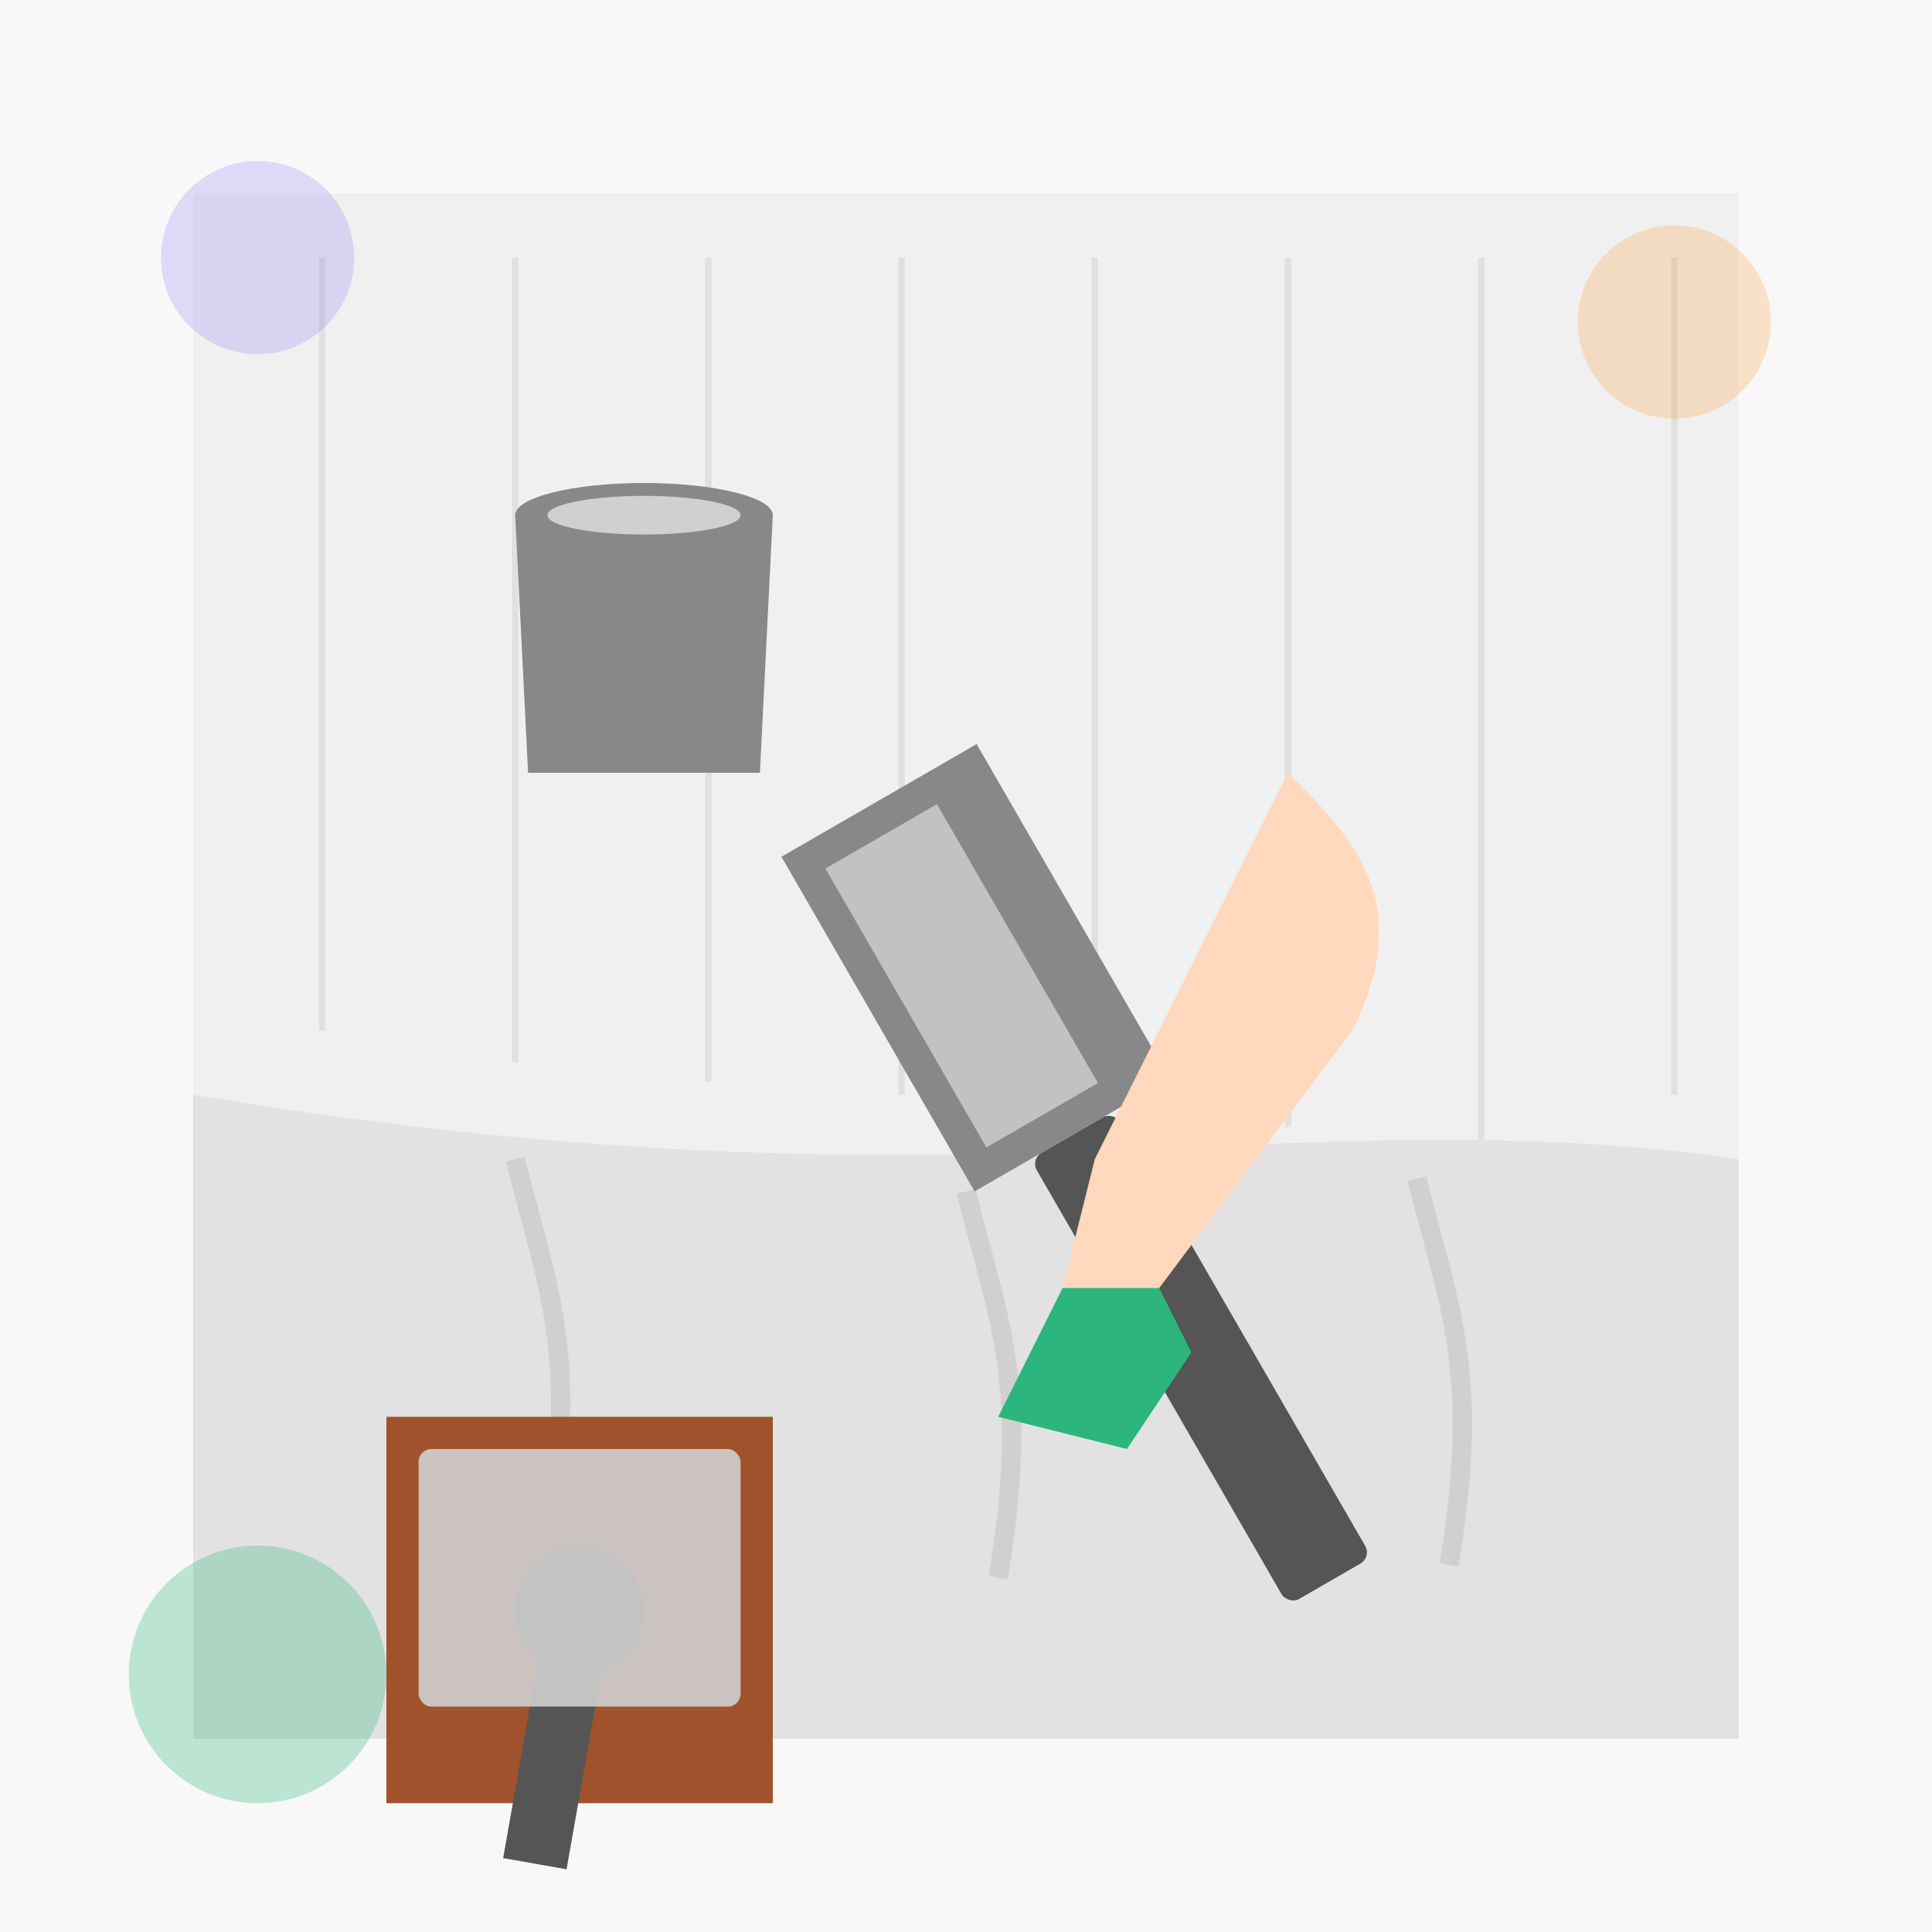
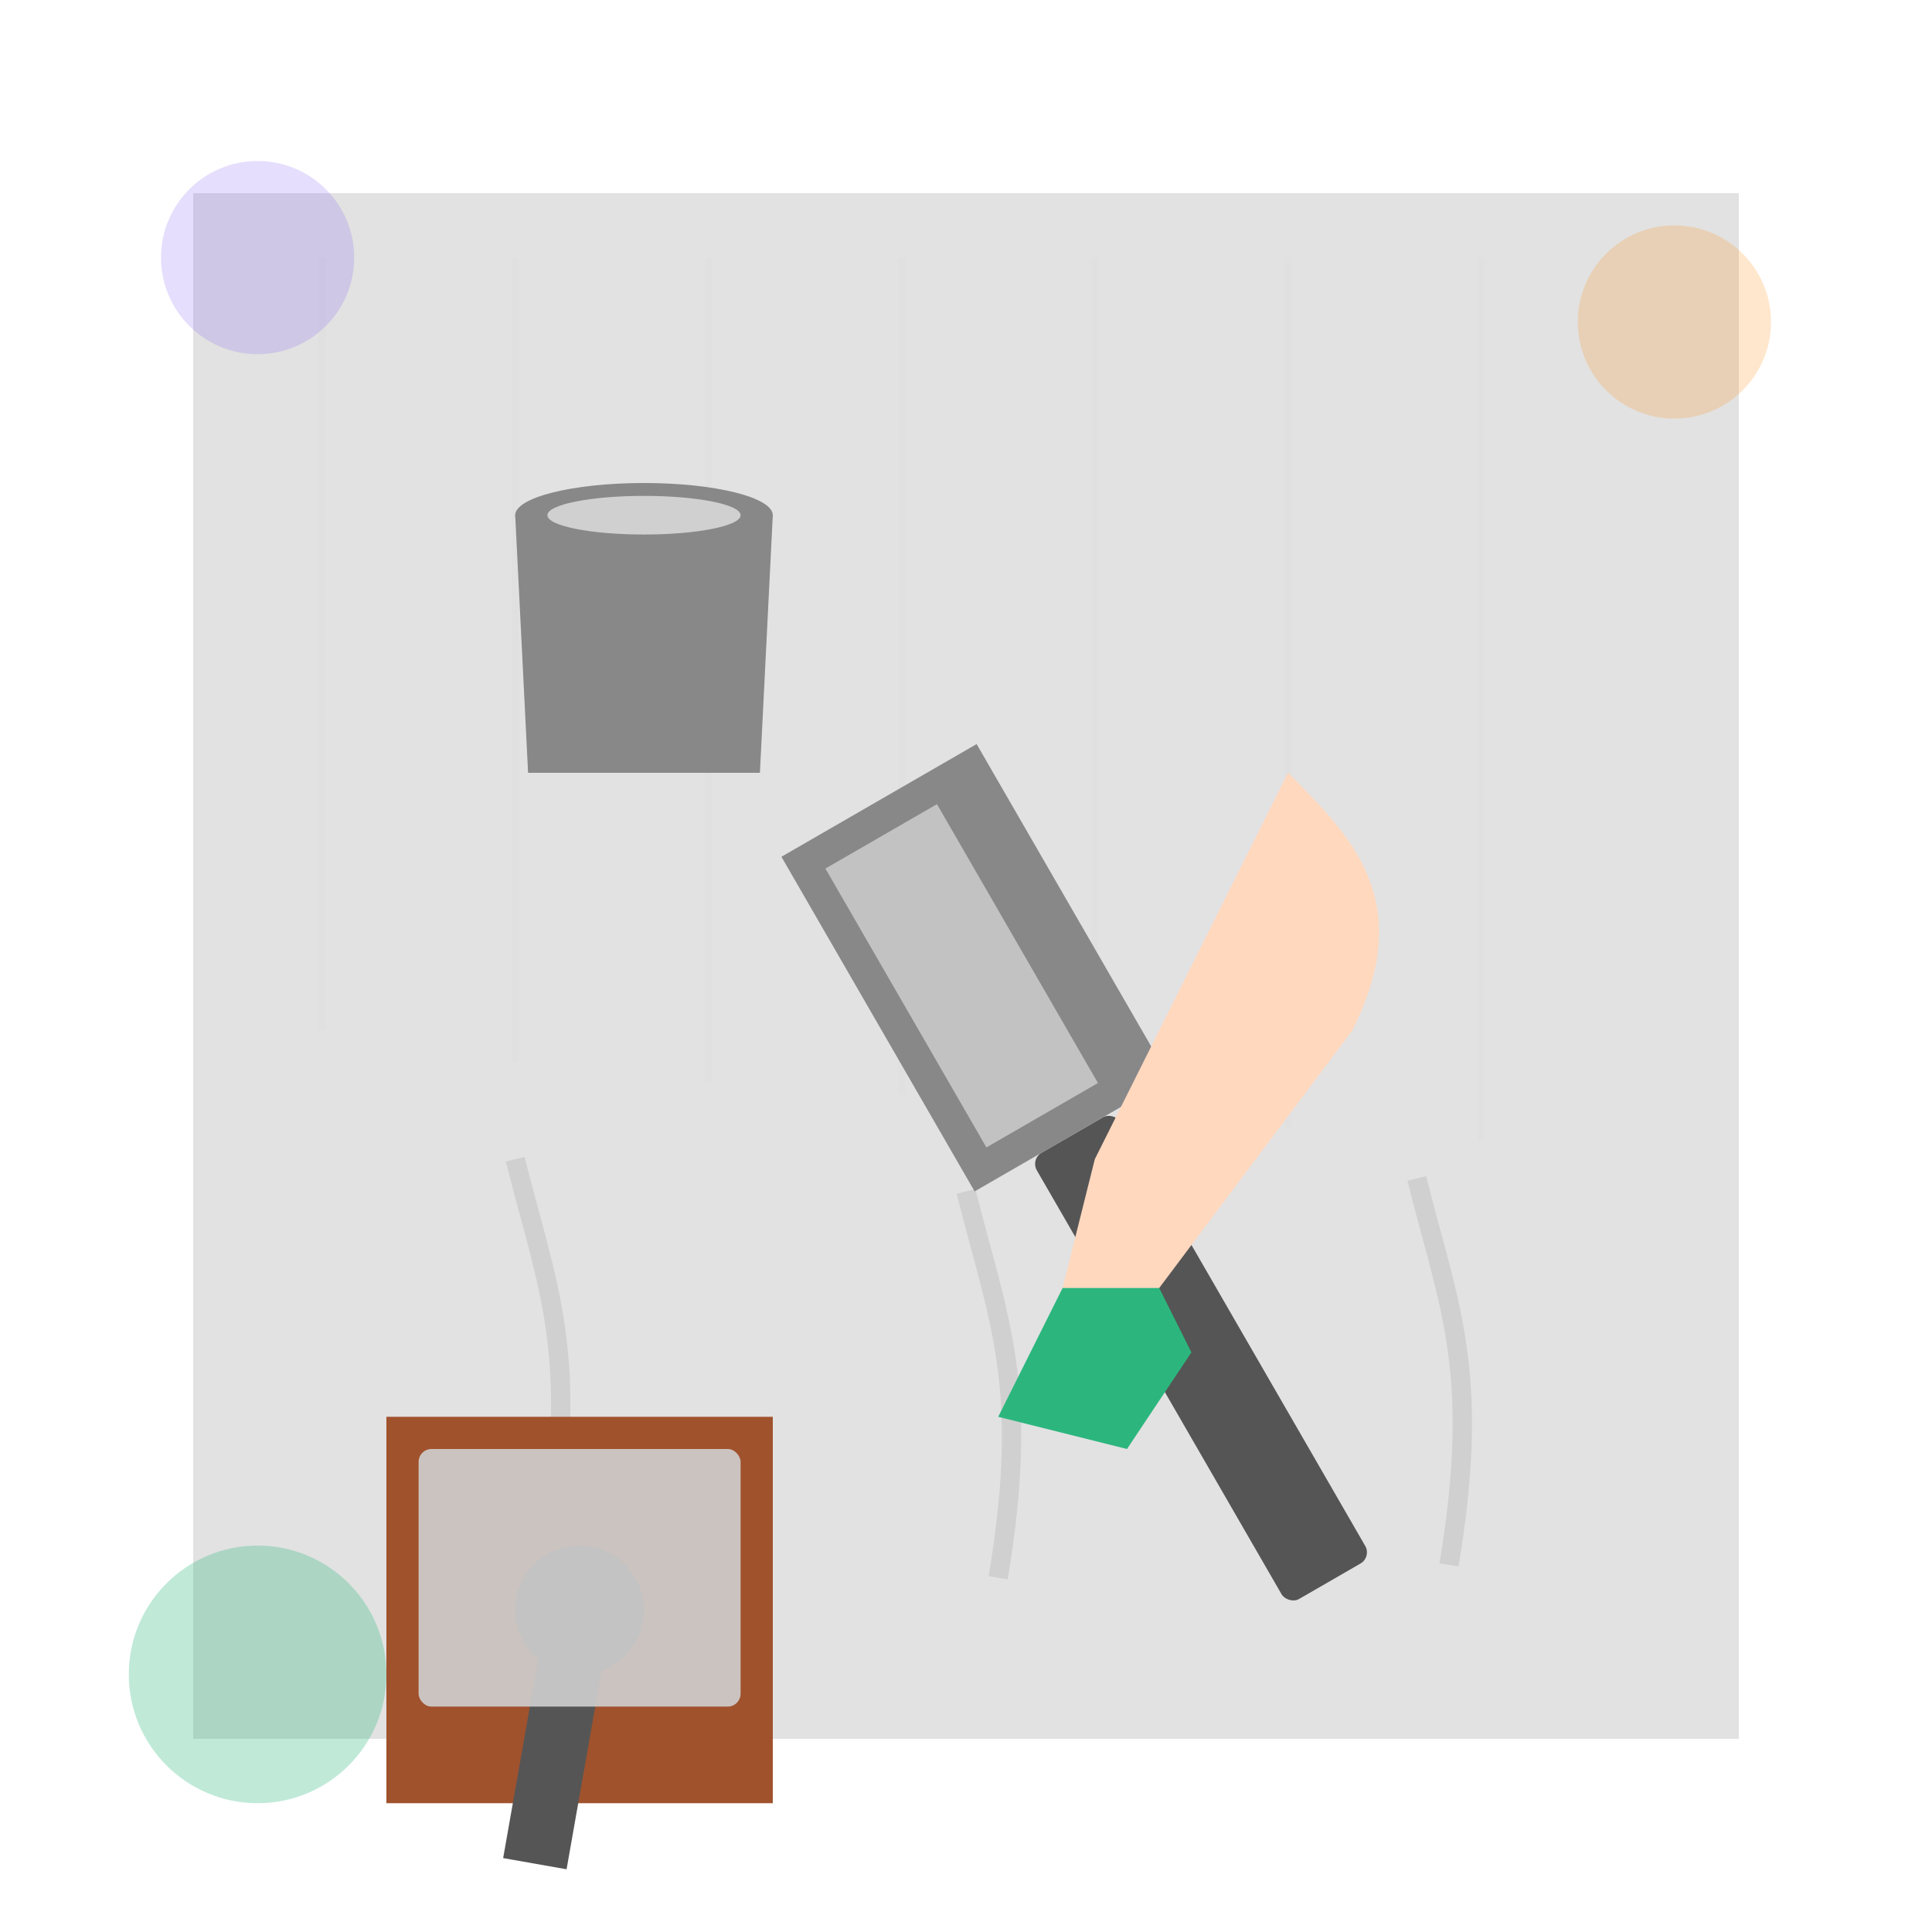
<svg xmlns="http://www.w3.org/2000/svg" width="300" height="300" viewBox="0 0 300 300">
  <style>
    .primary { fill: #2CB67D; }
    .secondary { fill: #7F5AF0; }
    .accent { fill: #FF8906; }
    .dark { fill: #16161A; }
    .light { fill: #FFFFFE; }
    .gray { fill: #94A1B2; }
    .wall { fill: #E2E2E2; }
    .plaster { fill: #F0F0F0; }
  </style>
-   <rect x="0" y="0" width="300" height="300" fill="#F8F8F8" />
  <g>
    <rect x="30" y="30" width="240" height="240" class="wall" />
-     <path d="M30 30 L270 30 L270 180 C200 170, 150 190, 30 170 L30 30" class="plaster" />
    <g stroke="#E0E0E0" stroke-width="1">
      <path d="M50 40 L50 160" />
      <path d="M80 40 L80 165" />
      <path d="M110 40 L110 168" />
      <path d="M140 40 L140 170" />
      <path d="M170 40 L170 172" />
      <path d="M200 40 L200 175" />
      <path d="M230 40 L230 177" />
-       <path d="M260 40 L260 170" />
    </g>
    <path d="M80 180 C85 200, 90 210, 85 240" stroke="#D0D0D0" stroke-width="3" fill="none" />
    <path d="M150 185 C155 205, 160 215, 155 245" stroke="#D0D0D0" stroke-width="3" fill="none" />
    <path d="M220 183 C225 203, 230 213, 225 243" stroke="#D0D0D0" stroke-width="3" fill="none" />
  </g>
  <g>
    <g transform="translate(160, 180) rotate(-30)">
      <rect x="0" y="0" width="15" height="80" rx="2" fill="#555" />
      <path d="M-10 0 L25 0 L25 -60 L-10 -60 L-10 0" fill="#888" />
      <rect x="-5" y="-55" width="20" height="50" fill="#D0D0D0" opacity="0.8" />
    </g>
    <g transform="translate(60, 220)">
      <rect x="0" y="0" width="60" height="60" fill="#A0522D" />
      <circle cx="30" cy="30" r="10" fill="#555" />
      <rect x="25" y="30" width="10" height="40" fill="#555" transform="rotate(10, 30, 30)" />
      <rect x="5" y="5" width="50" height="40" rx="2" fill="#D0D0D0" opacity="0.9" />
    </g>
  </g>
  <g transform="translate(200, 120)">
    <path d="M0 0 C10 10, 20 20, 10 40 L-20 80 C-25 85, -30 85, -35 80 L-30 60 C-20 40, -10 20, 0 0" fill="#FFD8BE" />
    <path d="M-20 80 L-35 80 L-45 100 L-25 105 L-15 90 L-20 80" class="primary" />
  </g>
  <g transform="translate(100, 80)">
    <path d="M-20 0 L20 0 L18 40 L-18 40 L-20 0" fill="#888" />
    <ellipse cx="0" cy="0" rx="20" ry="5" fill="#888" />
    <ellipse cx="0" cy="0" rx="15" ry="3" fill="#D0D0D0" />
  </g>
  <circle cx="260" cy="50" r="15" class="accent" opacity="0.2" />
  <circle cx="40" cy="40" r="15" class="secondary" opacity="0.2" />
  <circle cx="40" cy="260" r="20" class="primary" opacity="0.3" />
</svg>